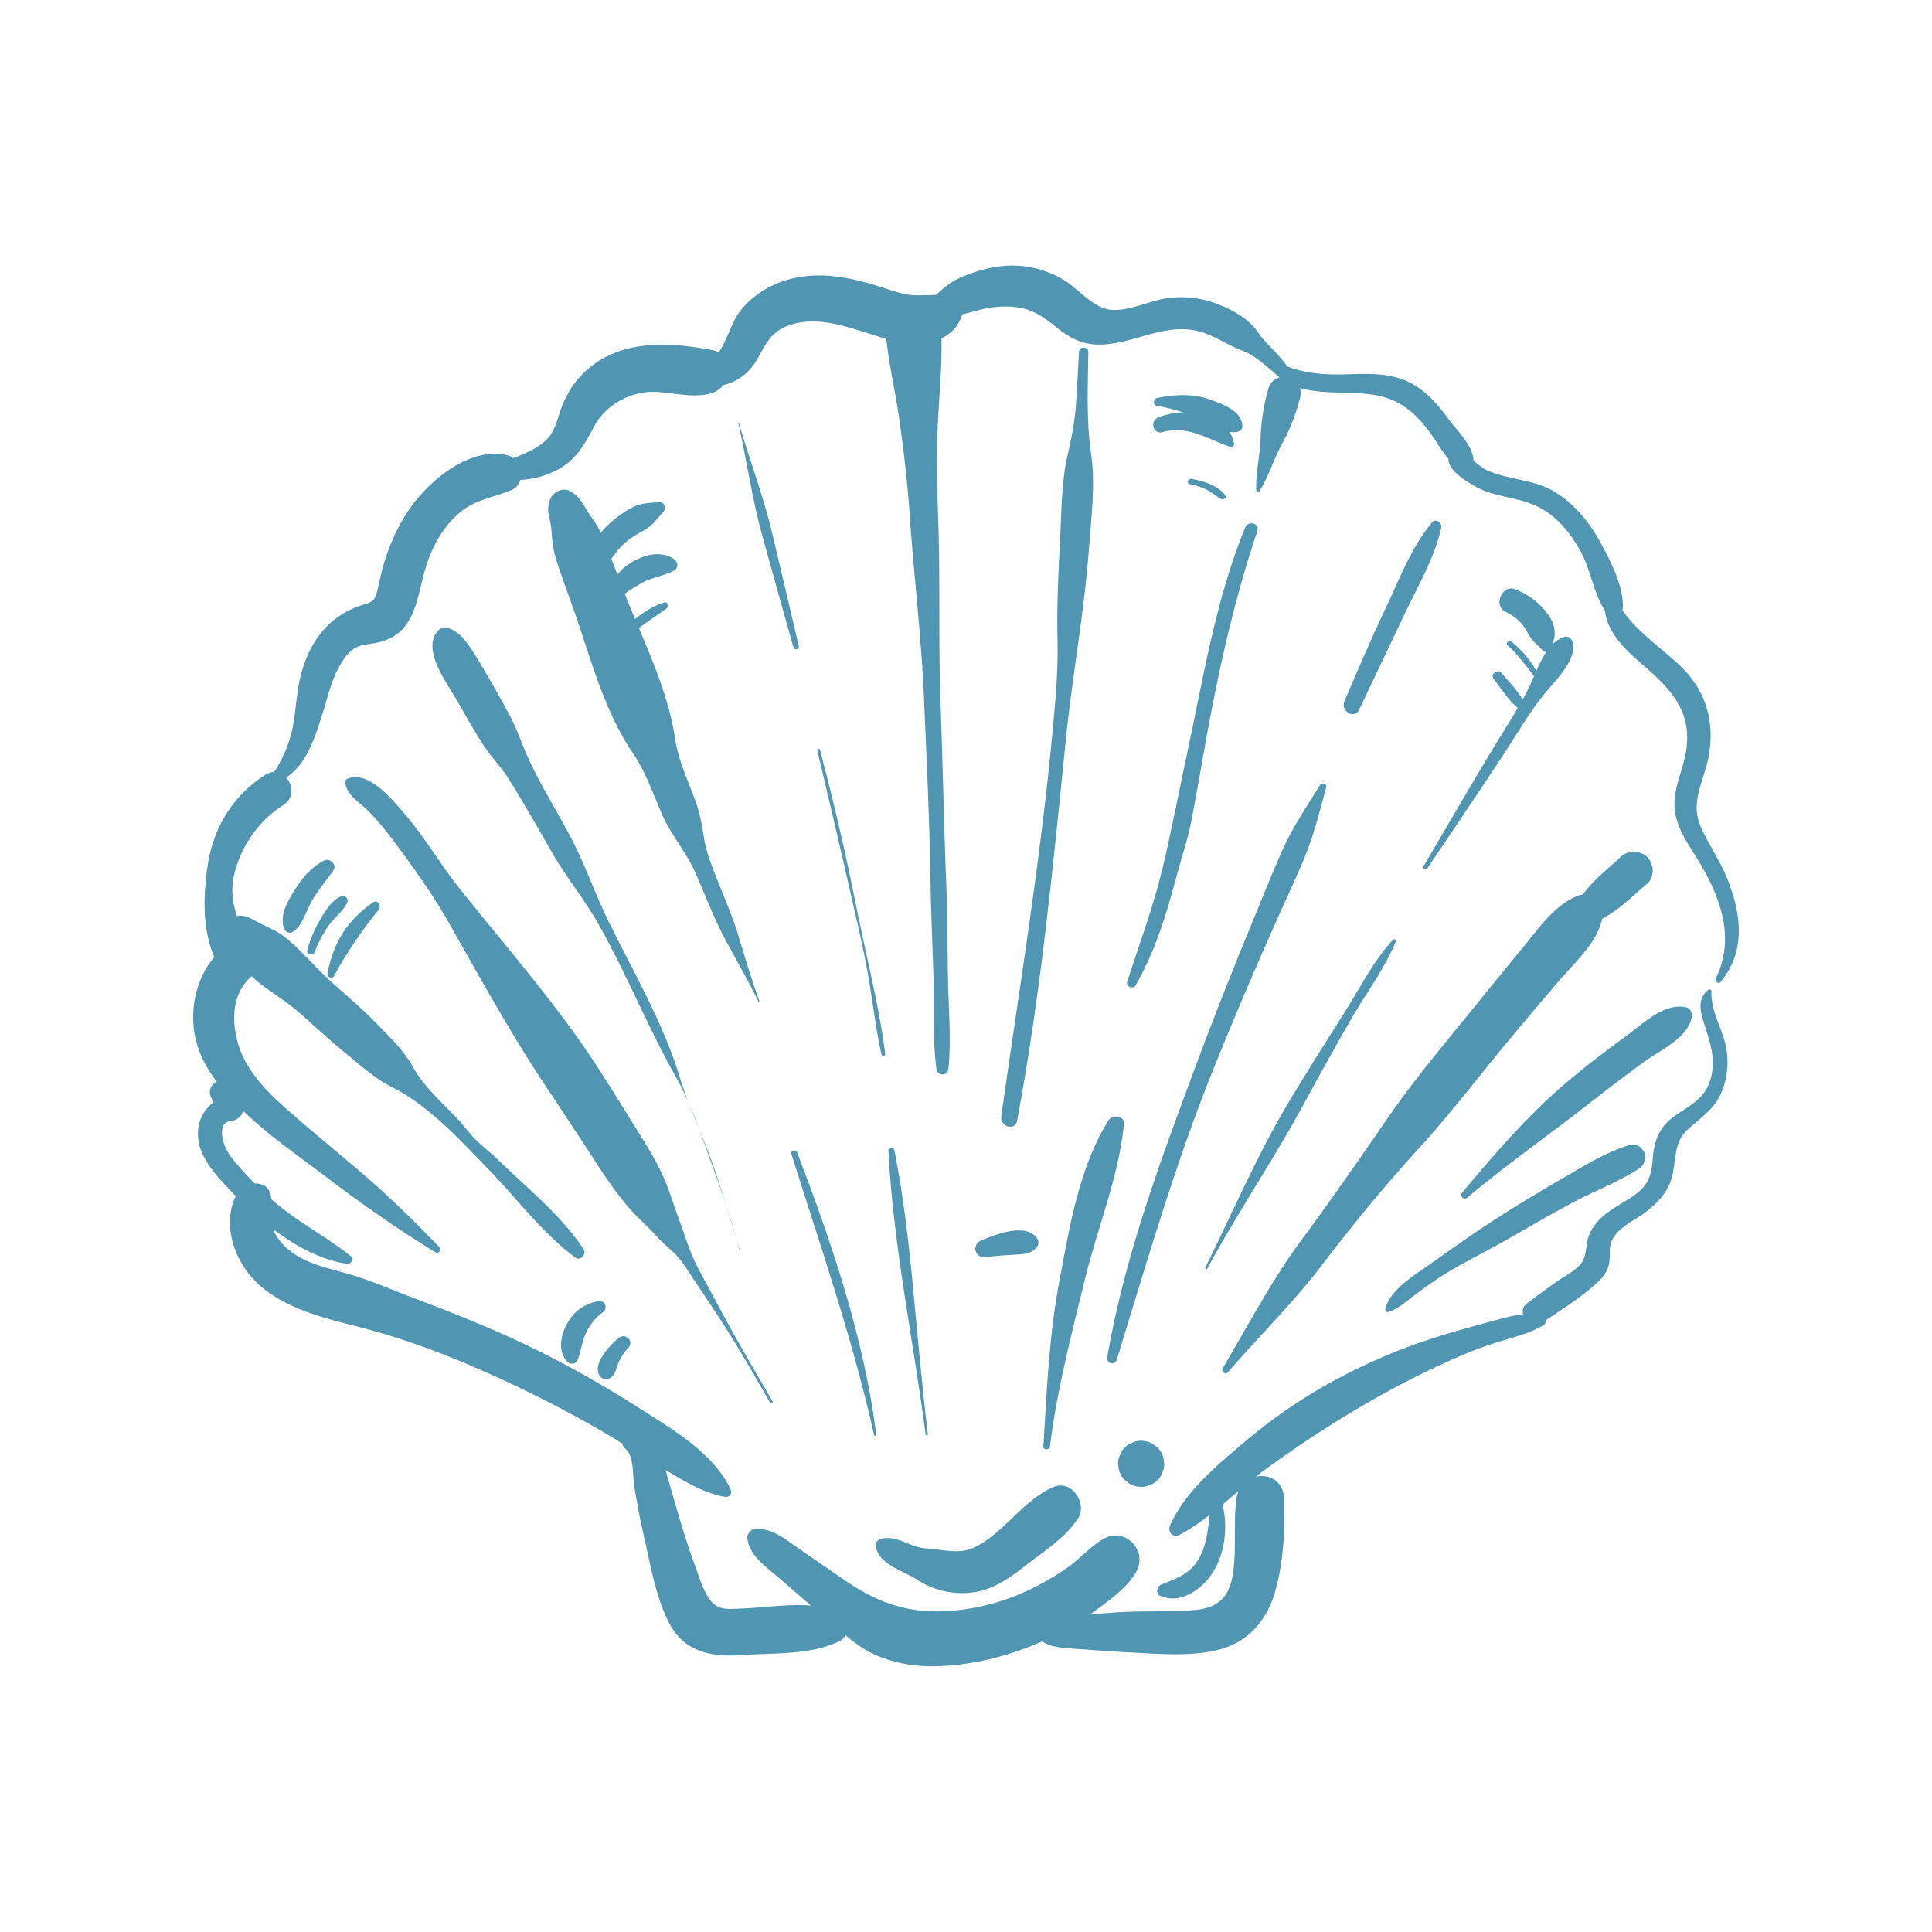
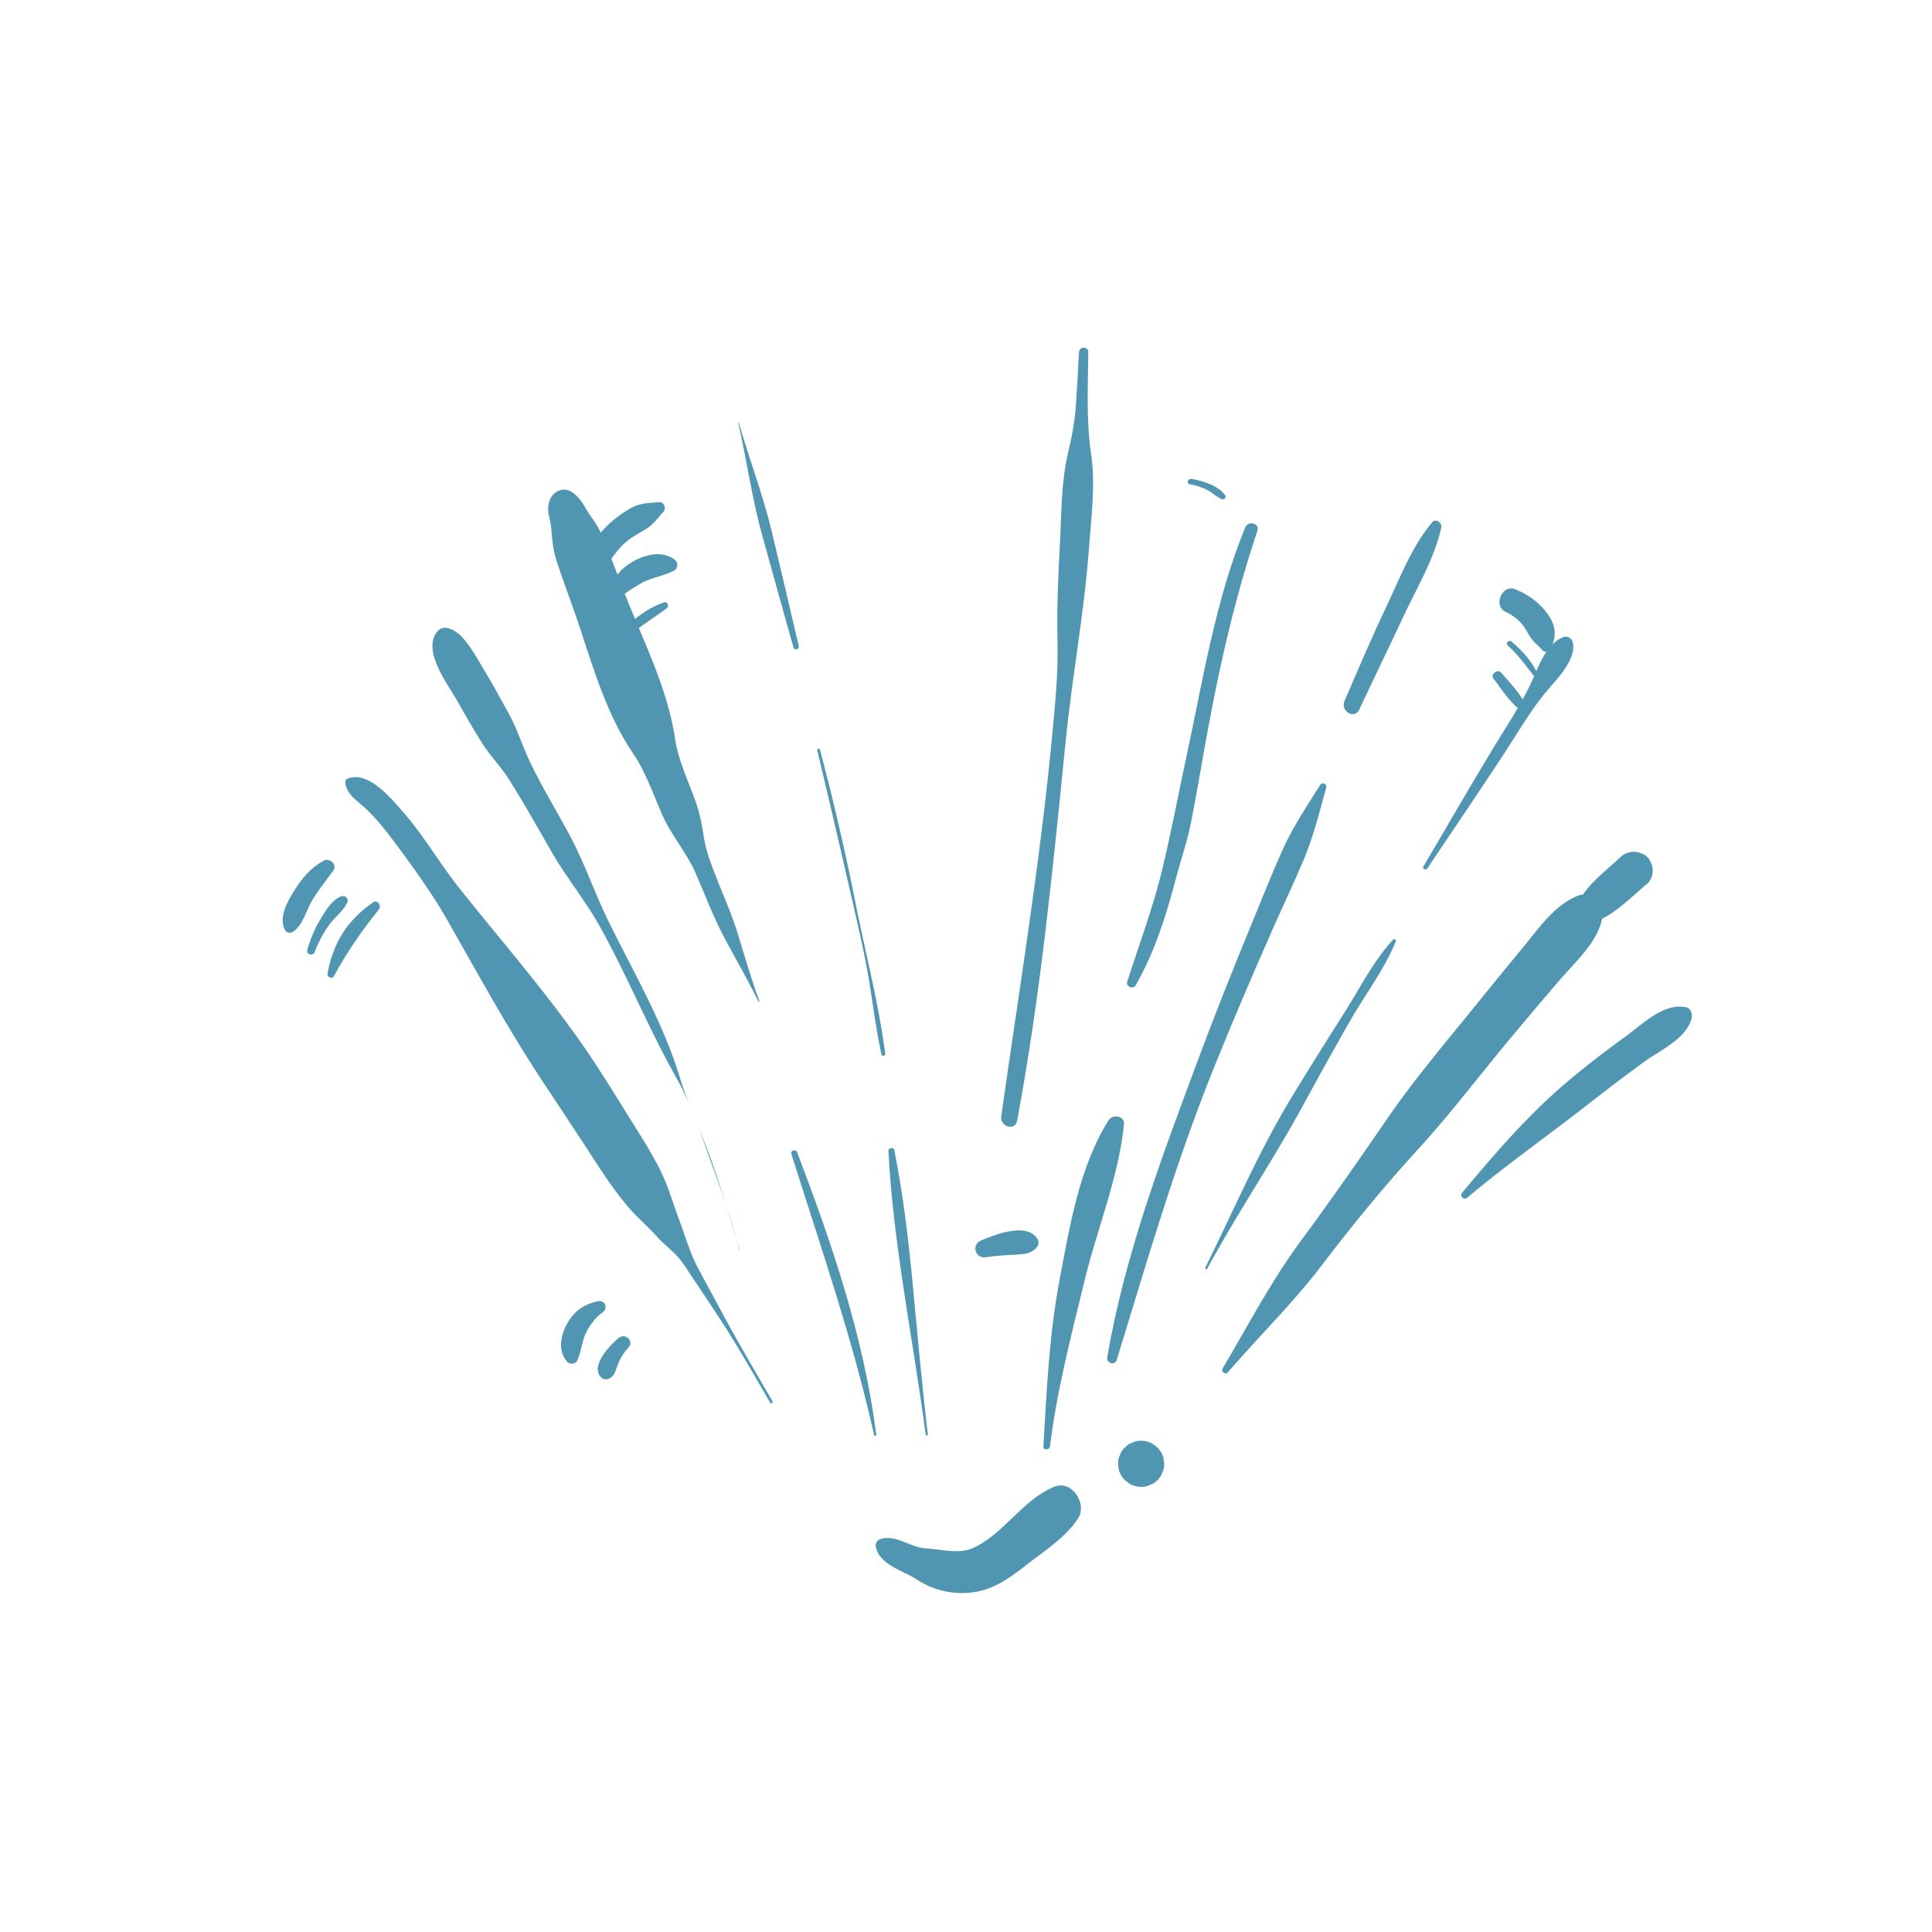
<svg xmlns="http://www.w3.org/2000/svg" data-bbox="19.999 27.492 160 144.999" viewBox="0 0 200 200" height="200" width="200" data-type="color">
  <g>
-     <path d="M177.165 102.621c.004-.138-.177-.265-.299-.172-1.124.858-.9 2.106-.513 3.336.64 2.037 1.346 3.82.705 5.978-.641 2.16-2.326 2.725-3.95 3.954-1.384 1.047-1.897 2.526-2.015 4.216-.151 2.163-.673 3.042-2.481 4.18-1.145.721-2.404 1.378-3.296 2.422-.361.422-.656.89-.848 1.412-.367.996-.148 2.082-.845 2.915-.633.755-1.827 1.339-2.626 1.915-.995.718-1.99 1.433-2.961 2.184-.381.295-.465.706-.368 1.093-1.178.138-2.324.47-3.502.792-1.904.521-3.812 1.035-5.691 1.641a61 61 0 0 0-10.504 4.503c-3.314 1.807-6.337 3.915-9.217 6.352-2.814 2.382-6.119 5.121-7.63 8.577-.277.634.301 1.323.973.971 1.103-.578 2.138-1.296 3.141-2.074-.188 1.379-.303 2.783-.879 4.047-.873 1.916-2.278 2.443-4.089 3.144-.462.179-.721.936-.156 1.194 1.939.887 4.144-.555 5.245-2.137 1.468-2.109 1.764-4.883 1.209-7.322.557-.465 1.108-.937 1.66-1.405a3 3 0 0 0-.239.845c-.338 2.611.056 5.292-.381 7.892-.395 2.345-1.622 3.417-3.988 3.597-2.749.21-5.517.061-8.27.259l-2.494.176c.168-.119.341-.233.506-.356 1.524-1.131 3.357-2.396 4.283-4.089 1.179-2.155-1.197-4.608-3.378-3.374-1.4.792-2.487 2.104-3.816 3.027a28 28 0 0 1-4.012 2.316c-2.891 1.36-6.167 2.151-9.364 2.179-3.652.033-6.623-1.16-9.578-3.192l-4.773-3.284c-1.415-.973-2.9-2.28-4.695-2.016-.357.052-.706.519-.668.876.202 1.899 2.032 3.068 3.393 4.246l3.191 2.769c-2.338-.186-4.871.217-7.091.301-1.395.053-2.54.274-3.409-.968-.7-1.001-1.063-2.282-1.478-3.413-1.122-3.054-1.992-6.21-2.894-9.333a34 34 0 0 1-.17-.617c1.913 1.137 3.955 2.404 6.152 2.775.458.077.769-.33.578-.751-1.691-3.719-6.018-6.238-9.322-8.348-3.72-2.376-7.574-4.571-11.552-6.488-3.98-1.919-8.068-3.536-12.198-5.095-1.978-.747-3.922-1.605-5.944-2.231-2.079-.644-4.312-1.002-6.156-2.234-.915-.611-1.788-1.497-2.178-2.555 2.327 1.759 4.932 3.173 7.617 3.573.389.058.841-.438.443-.76-2.509-2.029-5.417-3.497-7.892-5.607-.124-.106-.245-.217-.368-.325-.084-.897-.447-1.632-1.72-1.621q-.627-.63-1.22-1.292c-.636-.714-1.312-1.448-1.747-2.306-.359-.707-.912-2.721.502-2.87.695-.073 1.152-.527 1.253-1.073 2.658 2.585 5.788 4.72 8.73 6.956 3.641 2.767 7.298 5.307 11.185 7.707.334.206.68-.26.414-.535-2.626-2.716-5.247-5.302-8.129-7.757-2.685-2.287-5.426-4.52-8.057-6.868-2.115-1.888-4.113-4.087-4.781-6.929-.556-2.364-.35-4.833 1.532-6.481 1.438 1.352 3.197 2.276 4.688 3.557 1.642 1.41 3.218 2.911 4.893 4.28 1.512 1.236 3.194 2.768 4.934 3.629 3.794 1.878 7.064 5.484 10.01 8.52 2.902 2.991 5.639 6.661 8.994 9.141.51.377 1.181-.352.856-.855-2.195-3.395-5.739-6.246-8.624-9.052-.78-.759-1.634-1.427-2.421-2.173-.779-.739-1.4-1.662-2.15-2.443-1.631-1.696-3.391-3.233-4.518-5.284-.927-1.686-2.575-3.249-3.929-4.633-1.432-1.464-3.028-2.794-4.547-4.168-1.62-1.466-2.964-3.123-4.659-4.506-.893-.729-1.811-1.055-2.819-1.58-.835-.435-1.37-.813-2.214-.654-.505-1.42-.665-2.923-.228-4.585.734-2.793 2.559-5.367 5.01-6.912 1.146-.723 1.012-2.083.311-2.855 2.154-1.386 3.021-4.32 3.773-6.668.529-1.653.854-3.294 1.72-4.824.369-.653.787-1.33 1.411-1.775.751-.537 1.593-.5 2.467-.685 4.363-.921 4.071-5.11 5.309-8.525.684-1.887 1.748-3.659 3.298-4.962 1.65-1.388 3.483-1.53 5.372-2.342.481-.207.766-.59.888-1.031a9.1 9.1 0 0 0 3.197-.735c2.253-.951 3.286-2.568 4.359-4.668.945-1.85 2.82-3.176 4.857-3.585 2.495-.501 5.026.77 7.48-.025a2.24 2.24 0 0 0 1.089-.794c1.145-.245 2.15-.883 2.902-1.774.952-1.129 1.353-2.684 2.518-3.639.926-.759 2.147-1.09 3.321-1.158 2.879-.167 5.455 1.061 8.159 1.767.311 2.937.982 5.706 1.385 8.615.447 3.22.818 6.409 1.04 9.654.433 6.324 1.206 12.638 1.477 18.971s.573 12.641.675 18.979c.052 3.222.198 6.444.3 9.665.102 3.224-.101 6.466.306 9.666.101.791 1.174.815 1.251 0 .306-3.213-.02-6.441-.058-9.666-.038-3.22-.053-6.447-.179-9.665-.245-6.214-.365-12.42-.587-18.634-.222-6.208-.023-12.416-.23-18.626-.107-3.222-.201-6.431-.069-9.654.129-3.143.464-6.213.397-9.364 1.002-.455 1.792-1.24 2.139-2.466.551-.132 1.096-.261 1.609-.403 1.451-.403 3.005-.543 4.493-.254 1.584.307 2.684 1.231 3.92 2.198 1.465 1.146 2.844 1.708 4.725 1.573 3.405-.245 6.565-2.333 9.997-1.287 1.533.467 2.828 1.406 4.307 1.949 1.239.455 2.205 1.43 3.261 2.254q.26.28.545.512c-.513.124-.965.491-1.153 1.157a20.5 20.5 0 0 0-.809 5.178c-.064 1.796-.515 3.556-.449 5.355.006.17.226.23.318.086.966-1.52 1.465-3.266 2.318-4.849a20.5 20.5 0 0 0 1.913-4.863 1.7 1.7 0 0 0-.023-.983c2.599.762 5.798.233 8.364.852 2.392.578 3.877 2.082 5.278 4.009.479.659 1.035 1.683 1.729 2.449-.055 1.243 1.85 2.35 2.749 2.864 2.031 1.163 4.395 1.08 6.457 2.09 2.044 1 3.518 2.839 4.563 4.812.972 1.835 1.282 4.234 2.43 5.959.212 2.113 1.901 3.868 3.487 5.245 2.882 2.504 5.456 4.732 4.97 8.936-.23 1.993-1.263 3.876-1.258 5.892.005 1.863 1.007 3.491 1.973 5.009 2.478 3.893 4.531 8.439 2.314 12.982-.145.297.249.669.491.379 2.645-3.175 2.137-7.048.689-10.672-.764-1.914-1.97-3.593-2.78-5.474-1.101-2.557.456-4.818.879-7.349.626-3.747-.441-6.922-3.235-9.469-2.042-1.86-4.183-3.307-5.719-5.505a1 1 0 0 0 .026-.141c.198-2.245-1.391-5.248-2.475-7.18-1.104-1.968-2.631-3.772-4.579-4.949-2.234-1.349-4.904-1.19-7.202-2.327-.208-.103-.661-.48-1.185-.87-.04-1.577-1.683-3.11-2.557-4.291-1.15-1.553-2.43-3.059-4.214-3.9-2.079-.979-4.424-.818-6.658-.76-2.046.053-3.97-.112-5.844-.809-.912-1.333-2.195-2.311-3.093-3.614-.951-1.378-2.646-2.289-4.2-2.884a10.44 10.44 0 0 0-5.315-.554c-1.833.282-4.275 1.558-6.117 1.089-1.621-.412-2.963-2.096-4.347-2.959a10.3 10.3 0 0 0-5.163-1.53c-1.824-.042-3.669.432-5.341 1.126-1.16.482-1.987 1.129-2.756 1.903-.641.034-1.304.034-1.884.047-1.405.033-2.758-.525-4.08-.934-2.849-.883-5.788-1.5-8.756-.852-2.345.512-4.577 1.853-5.909 3.876-.531.806-1.089 2.586-1.893 3.826a2.2 2.2 0 0 0-.649-.237c-4.808-.917-10.162-1.161-13.766 2.802-.729.802-1.284 1.771-1.718 2.757-.482 1.096-.635 2.381-1.383 3.343-.871 1.121-2.347 1.729-3.767 2.273a1.6 1.6 0 0 0-.617-.301c-3.857-.894-7.963 2.518-10.033 5.44-1.219 1.722-2.093 3.689-2.711 5.7-.301.979-.486 1.978-.731 2.97-.274 1.109-.602 1.092-1.623 1.427-3.536 1.16-5.5 3.973-6.332 7.489-.405 1.712-.441 3.465-.791 5.18-.343 1.678-.986 3.171-1.901 4.582a1.74 1.74 0 0 0-.907.29c-3.323 2.096-5.361 5.415-5.963 9.283-.475 3.055-.611 6.655.67 9.593-1.675 1.943-2.384 4.649-2.144 7.198.206 2.195 1.137 4.039 2.393 5.697-.534.247-.919.95-.604 1.574l.281.556a4.05 4.05 0 0 0-1.62 3.07c-.097 2.361 1.681 4.3 3.192 5.899q.351.37.723.746c-.387.73-.56 1.635-.595 2.371-.093 1.969.636 3.946 1.813 5.504 2.548 3.374 7.2 4.583 11.108 5.563 4.218 1.058 8.271 2.503 12.263 4.226 4.519 1.95 8.94 4.151 13.203 6.612.751.433 1.49.887 2.226 1.344a.93.93 0 0 0 .319.542c.895.765.738 2.695.9 3.752.263 1.719.586 3.438.977 5.133.688 2.981 1.225 6.371 2.631 9.116 1.568 3.061 4.422 3.58 7.597 3.348 3.219-.236 7.051.018 9.998-1.417.322-.157.541-.379.68-.633 1.02.853 2.051 1.616 3.388 2.16 2.068.841 4.237 1.134 6.462 1.033 3.633-.164 7.173-1.091 10.49-2.549.331.18.649.362 1.078.466.8.195 1.576.245 2.397.298 1.889.123 3.78.279 5.671.371 3.073.151 6.816.512 9.786-.475 2.712-.901 4.418-3.12 5.194-5.8.853-2.946 1.06-6.56.94-9.608-.075-1.896-1.595-2.625-2.936-2.304q.353-.279.71-.544a117 117 0 0 1 9.154-6.11 98 98 0 0 1 9.452-5.023c1.779-.822 3.584-1.577 5.451-2.175 1.703-.545 3.401-.897 4.954-1.799a.59.59 0 0 0 .317-.562c1.777-1.18 3.689-2.401 5.25-3.821.541-.492 1.026-1.082 1.232-1.799.25-.867-.043-1.812.344-2.637.623-1.326 2.355-2.07 3.475-2.912 1.029-.773 1.937-1.674 2.466-2.864.884-1.989.188-4.177 1.959-5.751 1.28-1.138 2.619-2.017 3.365-3.624.632-1.361.822-2.913.627-4.394-.287-2.197-1.65-3.94-1.59-6.235" fill="#5096B2" data-color="1" />
    <path d="M129.656 53.523c-.022 0-.022.035 0 .035.022-.001.022-.035 0-.035" fill="#5096B2" data-color="1" />
    <path d="M117.572 101.99c1.994-3.512 3.125-7.147 4.155-11.039.527-1.994 1.197-3.908 1.594-5.937.396-2.023.756-4.053 1.109-6.084 1.417-8.159 3.086-16.11 5.731-23.969.274-.814-.951-1.104-1.261-.347-3.072 7.489-4.352 15.68-6.049 23.562-.842 3.909-1.586 7.875-2.516 11.756-.946 3.947-2.403 7.827-3.646 11.687-.169.522.615.844.883.371" fill="#5096B2" data-color="1" />
    <path d="M103.646 115.571c-.15 1.058 1.44 1.548 1.645.453 2.439-13.045 3.712-26.24 5.041-39.432.666-6.608 1.896-13.088 2.388-19.708.234-3.14.701-6.736.234-9.863-.523-3.501-.324-7.019-.293-10.568.006-.625-.934-.617-.967 0-.097 1.817-.189 3.636-.313 5.451-.123 1.792-.436 3.384-.844 5.117-.687 2.914-.649 6.196-.81 9.183-.185 3.431-.339 6.772-.253 10.201.079 3.163-.236 6.362-.531 9.509-1.244 13.287-3.428 26.444-5.297 39.657" fill="#5096B2" data-color="1" />
    <path d="M131.811 96.046c1.03-2.331 2.127-4.638 3.12-6.985 1.034-2.444 1.658-4.992 2.358-7.543.104-.378-.419-.588-.624-.263-1.412 2.246-2.882 4.435-3.963 6.867-1.035 2.328-1.976 4.703-2.947 7.058-2.027 4.917-3.999 9.858-5.854 14.843-3.685 9.901-7.494 20.029-9.279 30.47-.109.638.791.913.987.272 3.094-10.083 6.006-20.147 9.943-29.951 1.991-4.962 4.098-9.877 6.259-14.768" fill="#5096B2" data-color="1" />
    <path d="M148.247 54.075c-2.131 2.551-3.36 5.84-4.777 8.826-1.514 3.19-2.901 6.44-4.292 9.684-.437 1.02 1.037 1.928 1.522.889 1.491-3.191 3.04-6.355 4.527-9.547 1.402-3.01 3.253-6.043 3.971-9.299.111-.508-.561-1.02-.951-.553" fill="#5096B2" data-color="1" />
    <path d="M124.968 131.341c3.152-5.819 6.887-11.315 10.048-17.14a418 418 0 0 1 4.839-8.684c1.52-2.648 3.505-5.25 4.644-8.078.065-.161-.175-.285-.285-.166-2.066 2.231-3.539 5.205-5.173 7.768a483 483 0 0 0-5.266 8.435c-3.475 5.706-6.046 11.784-9.003 17.751-.064.129.126.244.196.114" fill="#5096B2" data-color="1" />
    <path d="M147.364 89.673c-.15.254.232.471.393.229 2.657-3.975 5.352-7.927 7.97-11.927 1.332-2.036 2.553-4.145 4.073-6.049 1.11-1.39 3.25-3.353 3.052-5.24-.048-.455-.457-.923-.972-.739-.448.16-.832.428-1.17.764.429-1.132.263-2.115-.525-3.185-.868-1.178-1.995-1.989-3.349-2.53-1.338-.534-2.292 1.715-.986 2.336.915.435 1.649 1.049 2.156 1.934.298.519.505.904.945 1.317.257.241.495.475.728.739a.48.48 0 0 0 .412.144c-.416.611-.753 1.318-1.055 2.005-.598-1.187-1.549-2.182-2.55-3.048-.275-.238-.677.156-.402.402 1.057.945 1.855 2.066 2.724 3.169-.132.305-.26.6-.389.871a28 28 0 0 1-.794 1.543c-.603-1.007-1.47-1.879-2.21-2.768-.367-.441-1.16.159-.804.62.785 1.016 1.514 2.196 2.512 3.032-.74 1.268-1.538 2.504-2.304 3.761-2.536 4.172-4.972 8.413-7.455 12.62" fill="#5096B2" data-color="1" />
    <path d="M82.685 66.863c-.896-3.887-1.831-7.764-2.745-11.646-.923-3.918-2.354-7.597-3.458-11.45-.01-.035-.063-.021-.055.015.892 3.912 1.415 7.832 2.498 11.714 1.071 3.839 2.122 7.683 3.211 11.518.101.352.631.205.549-.151" fill="#5096B2" data-color="1" />
    <path d="M89.914 101.215c.452 2.65.756 5.313 1.336 7.94.047.214.42.172.391-.053-.674-5.191-2.025-10.36-3.052-15.496a258 258 0 0 0-3.708-15.992c-.047-.177-.316-.102-.274.076a1586 1586 0 0 1 3.649 15.661c.59 2.609 1.208 5.227 1.658 7.864" fill="#5096B2" data-color="1" />
    <path d="M75.135 124.667c-.45-1.454-.915-2.904-1.424-4.342a80 80 0 0 0-1.336-3.447c.432 1.167.838 2.337 1.25 3.47a145 145 0 0 1 1.51 4.319" fill="#5096B2" data-color="1" />
-     <path d="M71.308 114.199c.344.896.706 1.787 1.068 2.679a54 54 0 0 0-1.068-2.679" fill="#5096B2" data-color="1" />
    <path d="M52.662 73.863c-.753-1.367-1.493-2.741-2.296-4.08-.759-1.265-1.473-2.623-2.451-3.737-.539-.614-1.88-1.633-2.666-.648-1.586 1.989 1.143 5.475 2.157 7.275.817 1.45 1.652 2.917 2.547 4.321.812 1.273 1.879 2.34 2.688 3.618 1.585 2.504 3.038 5.108 4.521 7.674 1.489 2.576 3.401 4.903 4.85 7.481 2.902 5.163 5.105 10.691 8.019 15.829.47.83.888 1.706 1.277 2.603a41 41 0 0 1-.957-2.738c-1.73-5.674-4.829-10.91-7.426-16.227-1.407-2.881-2.417-5.899-3.94-8.749-1.392-2.606-2.982-5.167-4.228-7.844-.747-1.603-1.234-3.216-2.095-4.778" fill="#5096B2" data-color="1" />
    <path d="m76.566 129.383-.303-1.003q.139.505.269 1.012c.006.022.04.012.034-.009" fill="#5096B2" data-color="1" />
    <path d="M75.135 124.667c.382 1.235.755 2.474 1.128 3.714a76 76 0 0 0-1.128-3.714" fill="#5096B2" data-color="1" />
    <path d="M127.106 142.066c3.215-3.731 6.748-7.175 9.735-11.097 3.181-4.177 6.451-8.163 9.993-12.039 3.405-3.727 6.438-7.762 9.668-11.622a710 710 0 0 1 4.887-5.776c1.591-1.859 3.841-3.829 4.432-6.277.012-.049.017-.1.025-.15 1.738-.853 3.319-2.523 4.663-3.612.499-.405.712-1.306.503-1.9-.181-.515-.396-.917-.899-1.167-.799-.398-1.712-.325-2.37.305-1.183 1.133-2.851 2.39-3.882 3.878a1.7 1.7 0 0 0-.558.13c-2.411 1.006-3.9 3.226-5.522 5.189a709 709 0 0 0-4.796 5.867c-3.233 3.999-6.561 7.903-9.481 12.158-2.853 4.156-5.703 8.257-8.704 12.31-3.135 4.235-5.554 8.864-8.23 13.39-.192.324.278.713.536.413" fill="#5096B2" data-color="1" />
    <path d="M175.119 105.346c.09-.437-.123-.989-.616-1.083-2.32-.443-4.44 1.741-6.187 3.006-2.053 1.487-4.063 3.023-6.001 4.656-4.069 3.43-7.539 7.458-10.947 11.536a.37.37 0 0 0 .523.522c3.932-3.317 8.133-6.261 12.185-9.42a243 243 0 0 1 6.142-4.657c1.626-1.186 4.459-2.416 4.901-4.56" fill="#5096B2" data-color="1" />
    <path d="M68.035 128.046c.674.76 1.512 1.353 2.176 2.116.571.657 1.036 1.441 1.521 2.162q1.288 1.917 2.558 3.844c1.936 2.936 3.675 5.985 5.428 9.033.091.158.337.016.246-.143-1.752-3.047-3.555-6.06-5.212-9.159-.828-1.55-1.678-3.088-2.5-4.641-.854-1.614-1.303-3.273-1.94-4.967-.634-1.687-1.096-3.361-1.888-4.997-.771-1.591-1.693-3.064-2.631-4.561-1.803-2.877-3.56-5.81-5.504-8.595-3.944-5.65-8.443-10.797-12.728-16.178-2.046-2.569-3.685-5.451-5.855-7.927-1.228-1.401-3.625-4.322-5.753-3.411-.188.08-.219.309-.196.481.165 1.211 1.402 1.915 2.221 2.709 1.131 1.095 2.094 2.339 3.032 3.599 1.91 2.564 3.772 5.156 5.351 7.935 3.24 5.702 6.417 11.495 10.046 16.963a870 870 0 0 1 5.434 8.256c.956 1.476 1.954 2.892 3.077 4.248.97 1.167 2.116 2.103 3.117 3.233" fill="#5096B2" data-color="1" />
    <path d="M96.051 148.495c-.594-5.006-1.042-10-1.516-15.015-.458-4.85-1.004-9.635-1.953-14.415-.068-.344-.633-.268-.614.083.512 9.856 2.58 19.57 3.855 29.347.019.142.246.146.228 0" fill="#5096B2" data-color="1" />
    <path d="M90.488 148.559c.027.122.24.098.223-.03-1.284-10.103-4.58-19.755-8.187-29.232-.14-.369-.727-.224-.603.166 3.049 9.644 6.361 19.212 8.567 29.096" fill="#5096B2" data-color="1" />
    <path d="M116.354 116.396c.091-.891-1.175-1.088-1.59-.43-3.048 4.837-4.025 10.97-5.079 16.534-1.082 5.709-1.326 11.426-1.673 17.213-.027.446.63.424.683 0 .712-5.798 2.209-11.508 3.586-17.179 1.305-5.38 3.511-10.635 4.073-16.138" fill="#5096B2" data-color="1" />
    <path d="M94.938 163.528c1.787 1.189 4.054 1.644 6.19 1.244 2.058-.385 3.715-1.672 5.325-2.923 1.805-1.404 3.919-2.743 5.164-4.694.959-1.503-.677-3.998-2.496-3.243-3.322 1.38-5.192 4.896-8.412 6.348-1.471.663-3.344.107-4.89.024-1.621-.087-3.054-1.47-4.673-.962-.367.115-.556.467-.477.838.396 1.859 2.861 2.432 4.269 3.368" fill="#5096B2" data-color="1" />
    <path d="M119.335 149.474a2.4 2.4 0 0 0-1.205-.326 1.8 1.8 0 0 0-.92.205q-.444.144-.768.493a1.8 1.8 0 0 0-.494.768q-.225.426-.206.919l.085.634q.17.606.614 1.052l.483.373q.559.324 1.205.326.493.018.92-.205a1.8 1.8 0 0 0 .768-.493q.349-.324.494-.768.224-.426.206-.919l-.085-.634a2.4 2.4 0 0 0-.614-1.052z" fill="#5096B2" data-color="1" />
    <path d="M64.891 56.028c.62-.512 1.327-.85 2-1.275.781-.493 1.166-1.101 1.77-1.751.324-.349.123-1.064-.422-1.018-1.172.098-2.005.072-3.08.704a12 12 0 0 0-2.382 1.815q-.315.314-.589.642a8.5 8.5 0 0 0-.901-1.517c-.77-1.017-1.024-2.001-2.14-2.72-.868-.56-1.966.016-2.256.917-.366 1.136.08 1.778.176 2.886.1 1.151.163 2.153.535 3.305.724 2.241 1.582 4.435 2.326 6.668 1.519 4.562 2.897 9.322 5.623 13.33 1.298 1.909 2.071 4.227 3.007 6.339.957 2.159 2.523 3.908 3.471 6.078.979 2.241 1.857 4.585 3.009 6.743 1.153 2.16 2.387 4.285 3.466 6.485.028.057.126.017.104-.044-.847-2.298-1.53-4.66-2.248-6.998-.653-2.126-1.603-4.194-2.399-6.271-.45-1.176-.864-2.275-1.068-3.521-.202-1.234-.389-2.414-.797-3.598-.753-2.182-1.861-4.423-2.204-6.708-.604-4.036-2.18-7.768-3.757-11.504.94-.695 1.924-1.328 2.864-2.027.285-.212.135-.757-.263-.623-1.123.378-2.098.986-2.995 1.715q-.188-.447-.373-.894a95 95 0 0 1-.689-1.719c.504-.38 1.055-.71 1.634-1.05 1.082-.636 2.361-.762 3.468-1.359.477-.257.405-.904 0-1.177-1.551-1.047-3.583-.31-4.966.714a4.6 4.6 0 0 0-.899.885q-.31-.816-.623-1.629c.461-.683.99-1.32 1.598-1.823" fill="#5096B2" data-color="1" />
-     <path d="M120.351 44.733c2.599-.709 4.66.7 7.003 1.539.242.087.427-.17.385-.384a3.6 3.6 0 0 0-.454-1.182c.31.057.621.056.931-.038a.55.55 0 0 0 .397-.52c-.025-1.623-2.054-2.31-3.348-2.777-1.788-.645-3.669-.548-5.504-.16-.393.083-.421.761 0 .822.926.134 1.823.365 2.706.648a7.9 7.9 0 0 0-2.539.519c-.929.368-.591 1.81.423 1.533" fill="#5096B2" data-color="1" />
    <path d="M123.317 49.576c-.355-.057-.514.478-.151.548a6.8 6.8 0 0 1 1.798.595c.526.267.955.692 1.478.945.231.112.568-.136.389-.389-.717-1.014-2.346-1.512-3.514-1.699" fill="#5096B2" data-color="1" />
    <path d="M34.507 90.112c.444-.634-.405-1.347-1.012-1.01-1.34.745-2.236 1.803-3.037 3.103-.703 1.141-1.556 2.567-1.034 3.927.172.449.628.551.998.263.996-.773 1.24-2.077 1.854-3.128.647-1.108 1.495-2.106 2.231-3.155" fill="#5096B2" data-color="1" />
    <path d="M32.582 98.538c.378-.99.871-1.927 1.49-2.788.562-.781 1.441-1.417 1.855-2.28.221-.461-.217-.848-.661-.661-.946.399-1.616 1.545-2.124 2.397a13 13 0 0 0-1.327 3.12c-.145.502.587.681.767.212" fill="#5096B2" data-color="1" />
    <path d="M34.579 101.036c1.267-2.378 2.935-4.774 4.626-6.867.315-.39-.096-1.097-.586-.758-2.649 1.831-4.115 4.155-4.715 7.341-.073.388.466.677.675.284" fill="#5096B2" data-color="1" />
-     <path d="M143.691 135.814c.861-.232 1.518-.803 2.225-1.341 1.071-.815 2.137-1.613 3.272-2.338 2.115-1.352 4.421-2.461 6.611-3.7 2.287-1.294 4.551-2.627 6.866-3.872 2.281-1.227 4.841-2.183 7.003-3.592.522-.34.733-.893.609-1.494-.05-.243-.19-.393-.341-.584-.279-.353-.879-.462-1.289-.34-2.569.762-5.027 2.365-7.338 3.694a141 141 0 0 0-7.003 4.288c-2.201 1.443-4.333 2.954-6.476 4.479-1.554 1.106-3.979 2.54-4.421 4.52-.035.167.109.326.282.28" fill="#5096B2" data-color="1" />
    <path d="M61.916 134.7c-1.483.306-2.541 1.062-3.256 2.409-.645 1.216-.924 2.775.068 3.872.262.29.856.243 1.027-.132.384-.844.457-1.772.802-2.636.343-.861 1.083-1.842 1.84-2.371.581-.405.231-1.289-.481-1.142" fill="#5096B2" data-color="1" />
    <path d="M62.912 142.759c.744-.213.826-.969 1.076-1.593a5.5 5.5 0 0 1 1.059-1.649c.63-.687-.305-1.571-1.005-1.004-.884.715-2.97 2.899-1.821 4.064a.71.71 0 0 0 .691.182" fill="#5096B2" data-color="1" />
    <path d="M102.087 130.145c1.008-.159 2.037-.206 3.055-.265.892-.052 1.705-.079 2.252-.864.148-.212.14-.561 0-.774-1.135-1.729-4.313-.456-5.79.151-1.083.444-.686 1.937.483 1.752" fill="#5096B2" data-color="1" />
    <path d="M107.036 125.909c.022 0 .022-.035 0-.035s-.022.035 0 .035" fill="#5096B2" data-color="1" />
  </g>
</svg>